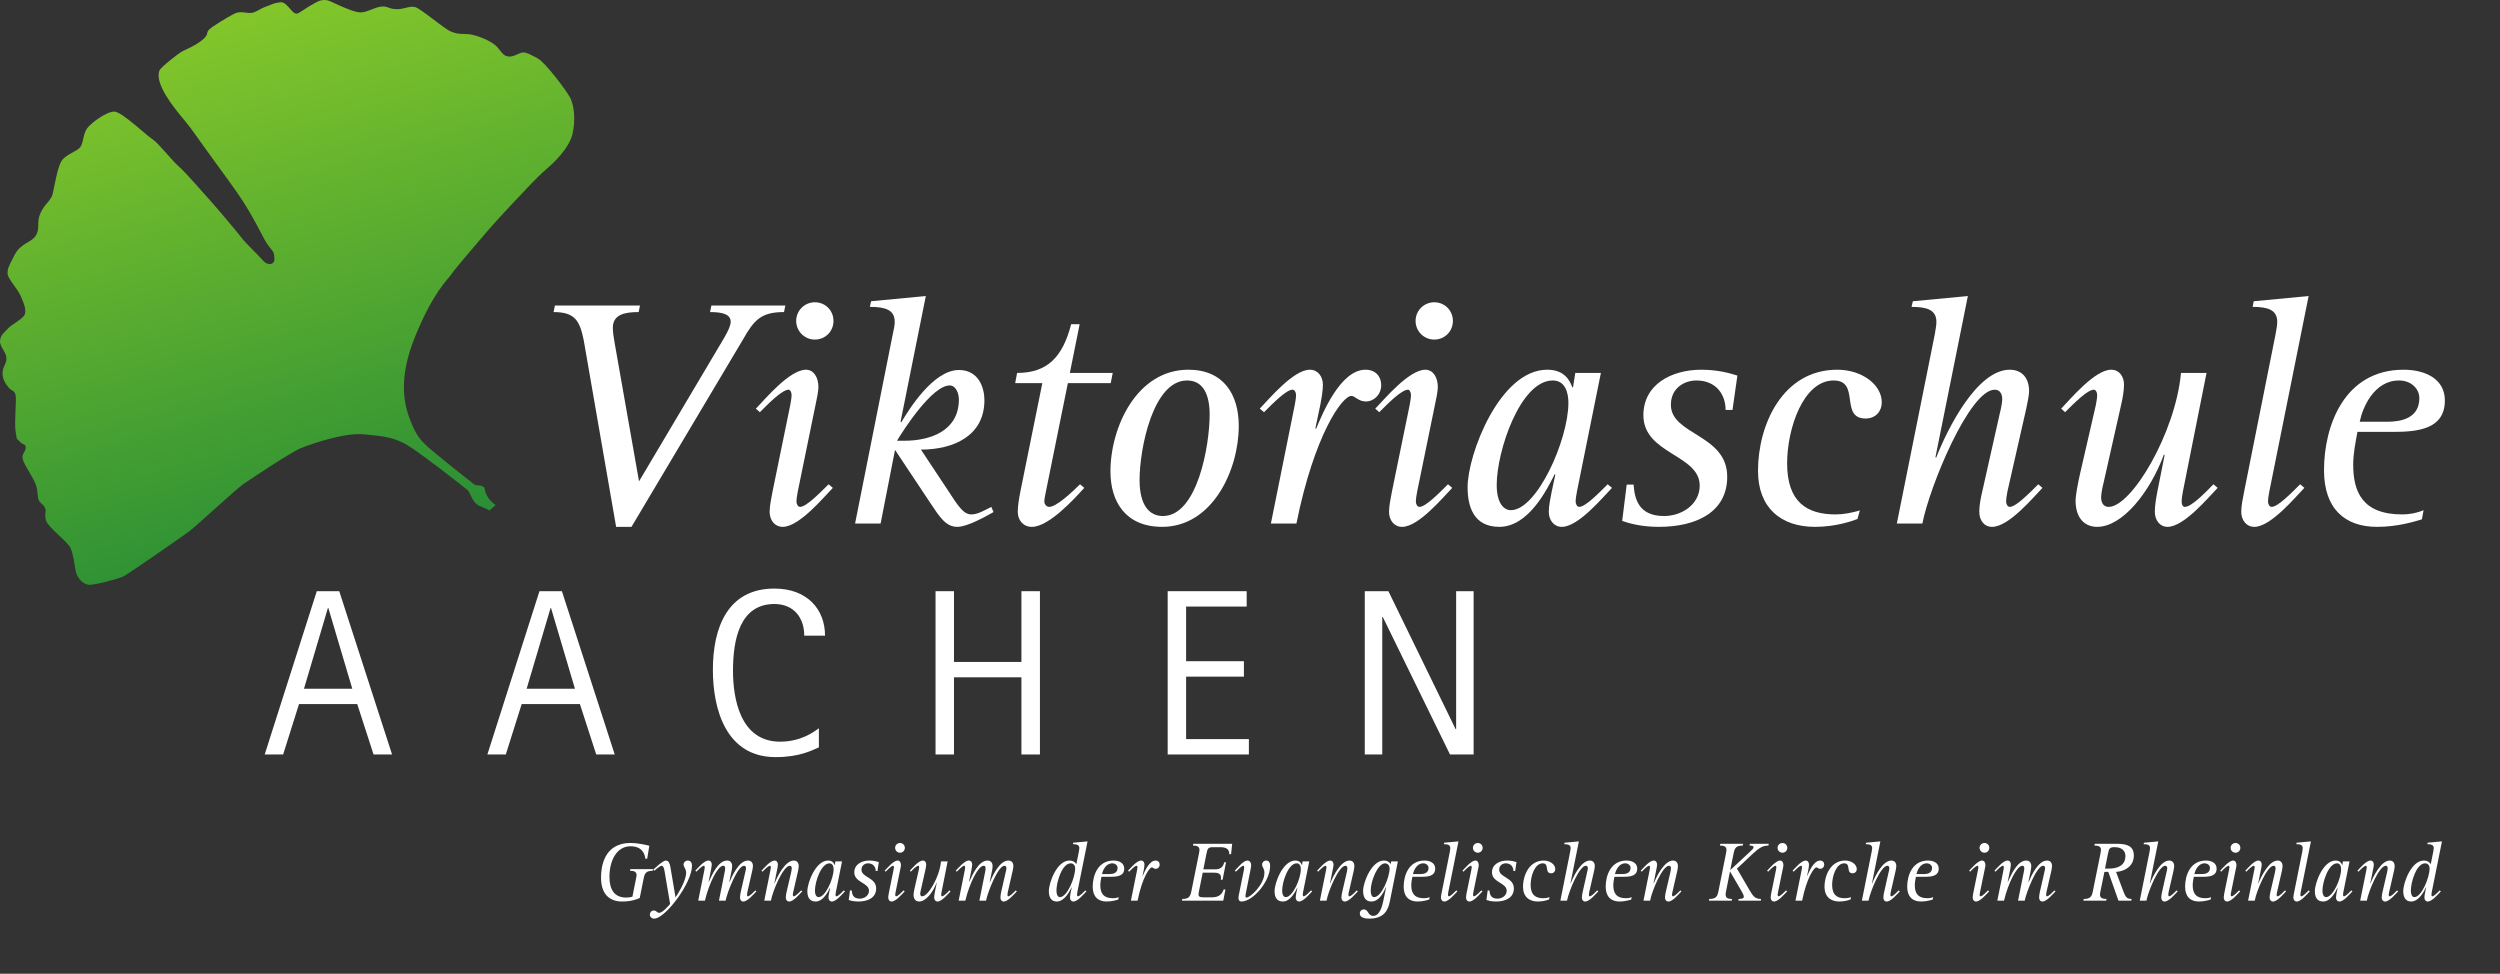
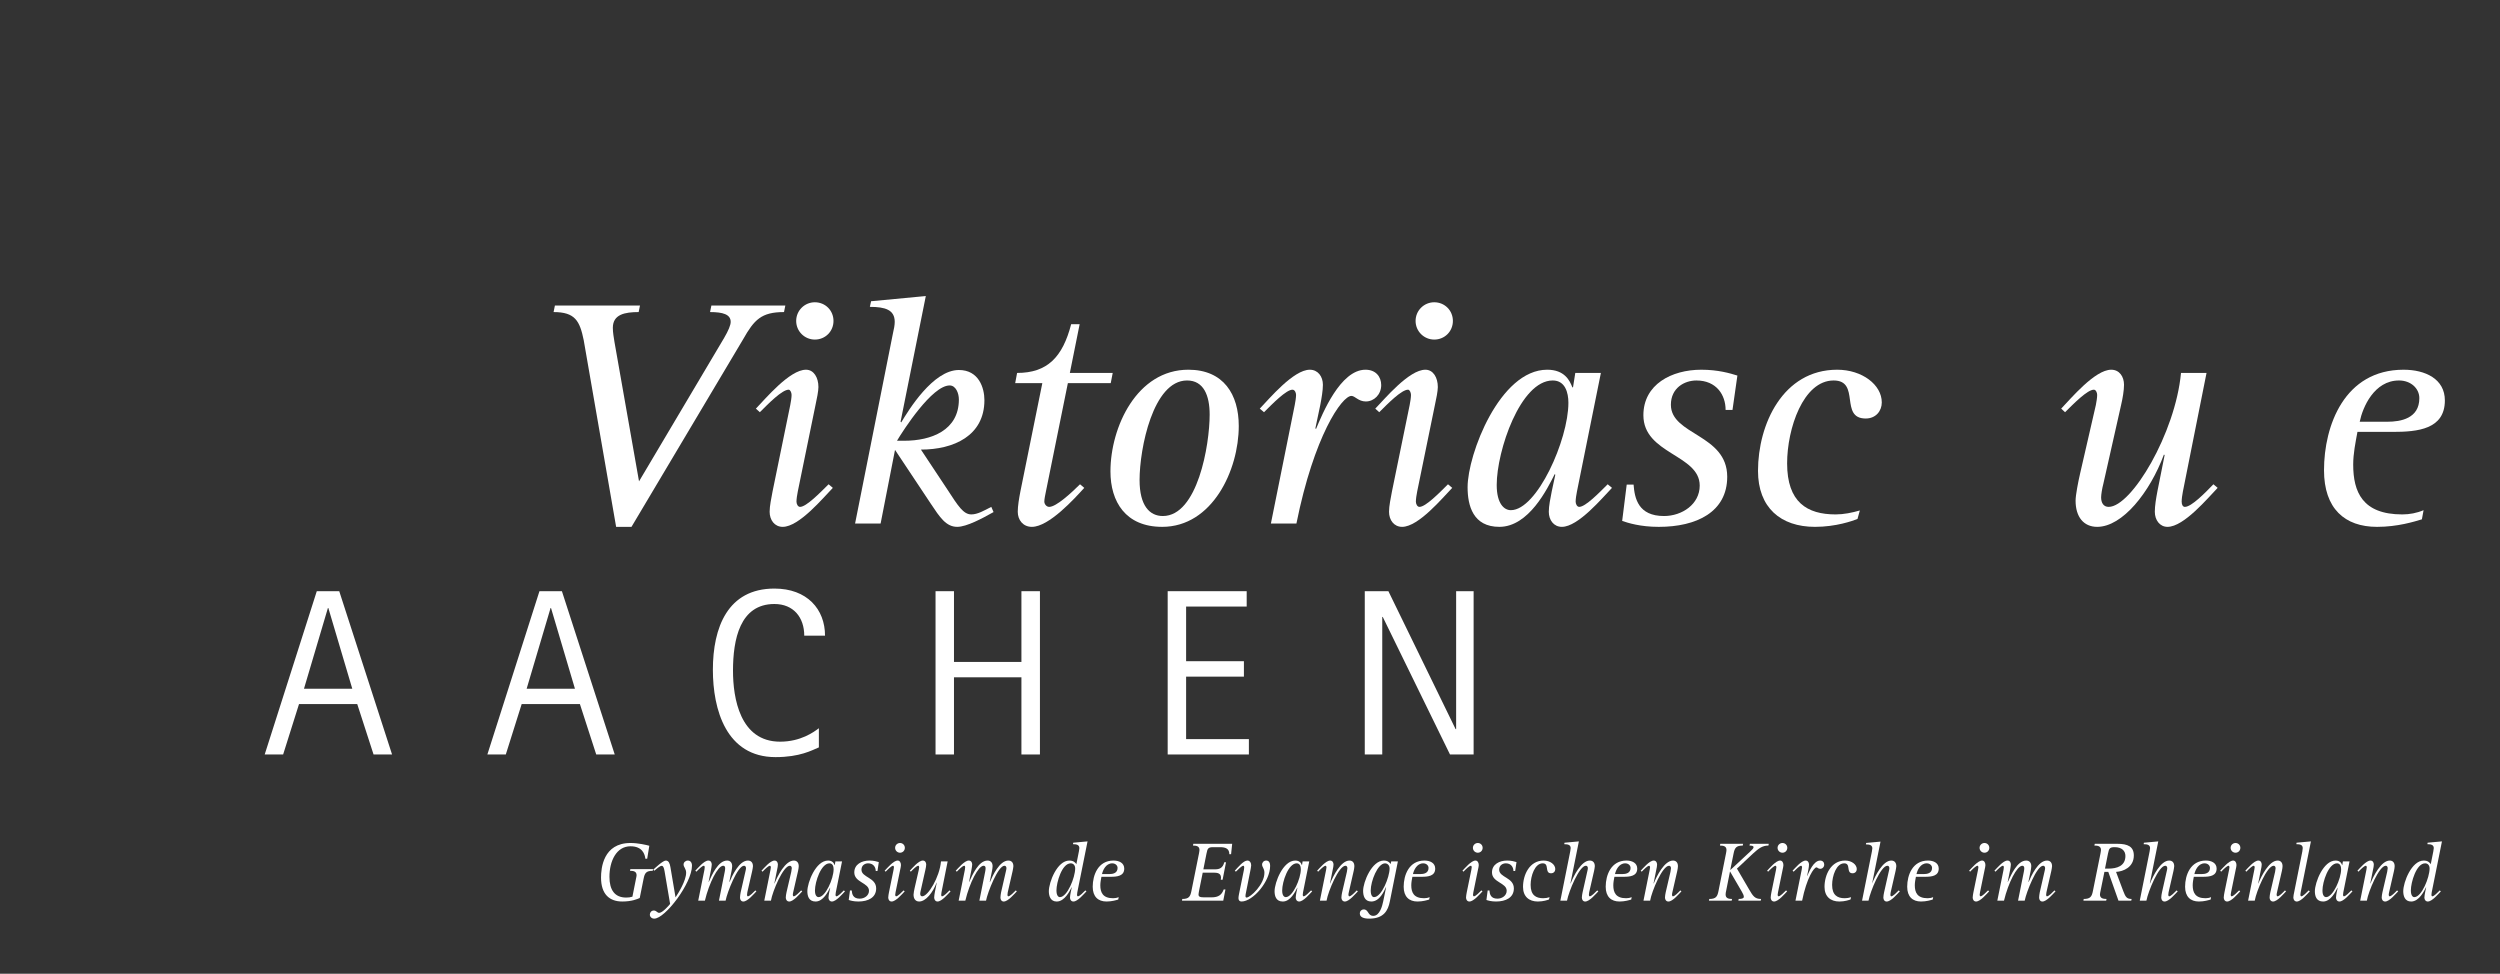
<svg xmlns="http://www.w3.org/2000/svg" xmlns:xlink="http://www.w3.org/1999/xlink" width="834.334" height="324.975" version="1.0">
  <rect width="100%" height="100%" fill="#333333" stroke="none" />
  <defs id="defs25431">
    <clipPath id="clip34">
      <path id="path4560" d="m0.02,-0.012l1559.062,0l0,1123.238l-1559.062,0l0,-1123.238z" />
    </clipPath>
    <clipPath id="clip36">
      <path id="path4566" d="m0.02,-0.012l1559.062,0l0,1123.238l-1559.062,0l0,-1123.238z" />
    </clipPath>
    <clipPath id="clip38">
      <path id="path4572" d="m0.02,-0.012l1559.062,0l0,1123.238l-1559.062,0l0,-1123.238z" />
    </clipPath>
    <clipPath id="clipPath28535">
-       <path id="path28537" d="m165.402,168.563l-2.046,1.831c-0.942,-0.723 -3.286,-1.362 -4.097,-1.982c-1.899,-1.455 -2.363,-4.199 -3.247,-4.897c-4.673,-3.691 -12.524,-9.829 -18.213,-13.77c-5.688,-3.931 -9.575,-4.131 -16.279,-4.795c-6.704,-0.669 -17.69,3.276 -21.001,4.565c-3.311,1.294 -16.689,10.254 -19.243,12.002c-2.563,1.758 -16.006,14.272 -18.198,15.864c-2.183,1.597 -20.059,14.077 -21.865,14.966c-1.802,0.889 -9.585,2.92 -11.562,2.827c-1.978,-0.098 -3.955,-2.461 -4.37,-4.487c-0.415,-2.026 -0.728,-5.42 -1.689,-7.686c-0.962,-2.256 -7.397,-6.855 -8.174,-9.15c-0.781,-2.305 0.171,-2.92 -0.337,-4.277c-0.508,-1.357 -2.012,-1.582 -2.354,-3.257c-0.337,-1.675 0.093,-3.271 -1.602,-6.392c-1.689,-3.11 -3.579,-5.786 -3.618,-7.28c-0.034,-1.489 1.274,-2.178 1.05,-3.462c-0.229,-1.279 -0.62,-0.425 -1.982,-1.836c-1.367,-1.416 -0.791,-0.298 -1.338,-3.149c-0.542,-2.847 0.322,-10.625 -0.02,-12.285c-0.332,-1.66 -1.279,-1.392 -2.217,-2.432c-0.942,-1.035 -2.378,-3.159 -2.139,-5.356c0.239,-2.207 1.455,-2.842 1.279,-4.8c-0.161,-1.963 -2.378,-3.774 -2.119,-5.713c0.254,-1.934 1.24,-2.368 2.51,-3.857c1.27,-1.489 5.239,-3.301 5.757,-4.897c0.522,-1.606 -0.322,-3.662 -1.411,-6.133c-1.079,-2.461 -4.365,-5.801 -4.36,-7.441c0.005,-1.641 0.22,-2.119 2.368,-6.235c2.148,-4.116 5.767,-4.048 7.163,-6.592c1.406,-2.549 0.039,-4.038 1.416,-7.236c1.382,-3.208 3.54,-4.106 4.136,-6.597c0.586,-2.505 1.445,-8.027 2.734,-10.557c1.279,-2.529 5.547,-3.486 6.562,-5.127c1.035,-1.641 0.815,-4.224 2.192,-6.123c1.382,-1.89 6.567,-5.645 9.077,-5.576c2.51,0.059 10.791,8.018 12.734,9.238c1.938,1.216 6.377,6.997 8.711,9.019c2.334,2.017 8.809,9.526 10.493,11.377c1.68,1.841 9.507,11.06 10.586,12.563c1.074,1.509 5.615,5.757 6.899,7.319c1.284,1.562 2.793,1.675 3.525,0.967c0.732,-0.708 0.41,-1.514 0.361,-2.661c-0.039,-1.143 -1.27,-2.08 -2.383,-3.774c-1.118,-1.694 -2.71,-5.171 -5.566,-10.117c-2.856,-4.946 -4.858,-7.666 -11.572,-16.865c-6.777,-9.282 -7.754,-11.011 -10.215,-13.94c-4.062,-4.824 -10.122,-12.446 -8.56,-16.777c0.41,-1.143 6.396,-5.791 7.72,-6.484c1.313,-0.693 4.238,-1.826 6.572,-3.73c2.339,-1.895 1.23,-2.31 2.227,-3.408c0.986,-1.094 6.377,-4.307 8.496,-5.391c2.119,-1.084 4.106,-0.029 5.781,-0.283c1.689,-0.244 2.676,-1.372 4.824,-2.1c2.153,-0.732 2.09,-1.094 4.707,-1.436c2.617,-0.352 4.082,4.932 6.187,3.569c6.006,-3.877 6.787,-4.194 8.296,-4.312c1.514,-0.117 2.52,0.586 5.034,1.699c2.515,1.108 5.532,2.441 7.456,2.427c1.914,-0.005 4.248,-1.558 6.523,-1.909c2.271,-0.347 2.275,0.61 4.985,0.82c2.71,0.2 4.585,-1.216 6.562,-0.684c1.982,0.527 9.497,7.163 12.012,8.184c2.515,1.016 3.823,0.674 5.776,0.85c1.963,0.176 5.879,1.484 8.311,3.184c2.432,1.699 2.642,3.76 4.692,4.224c2.056,0.459 3.892,-1.313 5.229,-1.299c1.338,0.005 2.192,0.586 4.8,1.919c2.598,1.338 9.58,10.728 10.869,13.081c1.289,2.344 1.958,7.319 0.83,12.192c-1.128,4.868 -6.592,9.961 -8.496,11.538c-1.904,1.582 -4.561,4.351 -5.645,5.459c-1.079,1.104 -10.962,11.523 -13.97,15.073c-3.008,3.555 -11.001,12.783 -12.314,14.736c-1.304,1.958 -6.016,5.884 -12.114,20.835c-6.099,14.956 -3.291,23.652 -1.528,28.13c1.768,4.482 3.086,6.055 5.015,7.969c1.929,1.909 12.339,10.186 16.309,13.257c0.742,0.571 1.899,-0.2 3.418,1.099c0,0 -0.103,3.003 3.657,5.767" />
-     </clipPath>
+       </clipPath>
    <linearGradient id="linearGradient28497">
      <stop stop-color="#117f38" offset="0" id="stop28499" />
      <stop stop-color="#99d428" offset="1" id="stop28501" />
    </linearGradient>
    <linearGradient xlink:href="#linearGradient28497" id="linearGradient28503" y2="0.203" x2="0" y1="1" x1="0.22" />
  </defs>
  <g>
    <title>Layer 1</title>
    <g id="g13300" clip-path="url(#clip34)" transform="matrix(1.25 0 0 1.25 -1018.48 -131.169)">
      <path fill-rule="nonzero" fill="#ffffff" id="path13302" d="m979.281,245.598l4.102,0l29.805,-50.078c2.969,-5.254 4.883,-7.266 10.918,-7.266l0.352,-1.738l-19.746,0l-0.351,1.738c3.398,0 5.508,0.605 5.508,2.617c0,0.879 -0.625,2.363 -1.758,4.297l-22.715,38.281l-6.562,-37.246c-0.176,-1.211 -0.43,-2.441 -0.43,-3.75c0,-3.594 3.223,-4.199 6.895,-4.199l0.352,-1.738l-22.715,0l-0.352,1.738c5.762,0 6.992,2.363 8.047,7.52l8.652,49.824z" />
      <path fill-rule="nonzero" fill="#ffffff" id="path13304" d="m1036.008,234.23c-2.285,2.266 -5.957,6.035 -7.617,6.035c-0.605,0 -0.957,-0.801 -0.957,-1.406c0,-0.703 0.176,-1.836 0.352,-2.715l4.727,-23.066c0.352,-1.582 0.781,-3.75 0.781,-4.805c0,-2.539 -1.23,-4.629 -3.32,-4.629c-4.375,0 -10.84,7.773 -13.379,10.391l1.055,0.957c2.266,-2.266 5.938,-6.016 7.695,-6.016c0.43,0 0.781,0.781 0.781,1.387c0,0.703 -0.176,1.836 -0.352,2.715l-4.727,23.066c-0.332,1.836 -0.781,3.848 -0.781,5.43c0,2.188 1.309,4.023 3.496,4.023c4.375,0 10.84,-7.793 13.379,-10.41l-1.133,-0.957zm-3.672,-38.633c2.793,0 4.98,-2.188 4.98,-4.98c0,-2.793 -2.188,-4.98 -4.98,-4.98c-2.715,0 -4.98,2.188 -4.98,4.98c0,2.793 2.266,4.98 4.98,4.98z" />
      <path fill-rule="nonzero" fill="#ffffff" id="path13306" d="m1043.078,244.719l6.816,0l3.848,-19.668l9.531,14.336c2.441,3.672 4.102,6.211 7.07,6.211c2.539,0 6.738,-2.285 9.707,-3.945l-0.605,-1.387c-2.012,1.035 -3.672,2.012 -5.332,2.012c-2.109,0 -3.496,-2.188 -6.387,-6.641l-7.07,-10.664c8.73,0 16.953,-3.672 16.953,-13.203c0,-3.242 -1.484,-8.047 -6.816,-8.047c-6.914,0 -13.457,10.762 -15.391,13.984l-0.176,-0.176l6.738,-33.555l-14.609,1.387l-0.332,1.504c4.102,0 6.641,0.781 6.641,4.004c0,0.801 -0.176,1.836 -0.527,3.32l-10.059,50.527zm11.191,-22.109c1.66,-2.793 9.355,-14.766 14.062,-14.766c1.66,0 2.461,2.09 2.461,3.75c0,8.223 -7.344,11.016 -14.609,11.016l-1.914,0z" />
      <path fill-rule="nonzero" fill="#ffffff" id="path13308" d="m1103.137,234.23c-2.461,2.441 -6.387,6.035 -8.223,6.035c-0.781,0 -1.309,-0.801 -1.309,-1.406c0,-0.703 0.254,-1.836 0.43,-2.715l5.859,-28.926l11.445,0l0.527,-2.715l-11.445,0l2.617,-13.008l-2.266,0c-2.285,8.828 -6.387,13.008 -14.434,13.008l-0.508,2.715l7.246,0l-5.859,28.926c-0.352,1.836 -0.703,3.848 -0.703,5.43c0,2.188 1.406,4.023 3.77,4.023c4.551,0 11.367,-7.52 13.984,-10.41l-1.133,-0.957z" />
      <path fill-rule="nonzero" fill="#ffffff" id="path13310" d="m1125.07,245.598c13.379,0 20.449,-15.117 20.449,-26.934c0,-8.379 -4.023,-15.02 -13.457,-15.02c-13.73,0 -20.801,15.293 -20.801,27.168c0,8.047 4.023,14.785 13.809,14.785zm-6.035,-12.5c0,-8.398 3.594,-26.582 12.676,-26.582c4.453,0 6.035,4.023 6.035,9.102c0,8.203 -3.242,27.09 -12.5,27.09c-3.496,0 -6.211,-2.715 -6.211,-9.609z" />
      <path fill-rule="nonzero" fill="#ffffff" id="path13312" d="m1154.094,244.719l6.816,0c4.707,-23.418 12.148,-34.082 14.688,-34.082c0.957,0 1.836,1.484 3.848,1.484c2.168,0 4.102,-1.836 4.102,-4.375c0,-2.188 -1.406,-4.102 -4.199,-4.102c-6.738,0 -11.543,11.875 -13.203,15.82l-0.176,-0.176l1.309,-6.211c0.352,-1.836 0.703,-3.926 0.703,-5.41c0,-2.188 -1.309,-4.023 -3.496,-4.023c-4.355,0 -10.84,7.773 -13.359,10.391l1.133,0.957c2.266,-2.266 5.938,-6.016 7.598,-6.016c0.605,0 0.957,0.781 0.957,1.387c0,0.703 -0.176,1.836 -0.352,2.715l-6.367,31.641z" />
      <path fill-rule="nonzero" fill="#ffffff" id="path13314" d="m1201.379,234.23c-2.285,2.266 -5.957,6.035 -7.617,6.035c-0.605,0 -0.957,-0.801 -0.957,-1.406c0,-0.703 0.176,-1.836 0.352,-2.715l4.727,-23.066c0.352,-1.582 0.781,-3.75 0.781,-4.805c0,-2.539 -1.23,-4.629 -3.32,-4.629c-4.375,0 -10.84,7.773 -13.379,10.391l1.055,0.957c2.266,-2.266 5.938,-6.016 7.695,-6.016c0.43,0 0.781,0.781 0.781,1.387c0,0.703 -0.176,1.836 -0.352,2.715l-4.727,23.066c-0.332,1.836 -0.781,3.848 -0.781,5.43c0,2.188 1.309,4.023 3.496,4.023c4.375,0 10.84,-7.793 13.379,-10.41l-1.133,-0.957zm-3.672,-38.633c2.793,0 4.98,-2.188 4.98,-4.98c0,-2.793 -2.188,-4.98 -4.98,-4.98c-2.715,0 -4.98,2.188 -4.98,4.98c0,2.793 2.266,4.98 4.98,4.98z" />
      <path fill-rule="nonzero" fill="#ffffff" id="path13316" d="m1214.387,234.406c0,-9.082 6.309,-27.891 14.961,-27.891c3.32,0 4.18,3.242 4.18,5.957c0,9.863 -8.379,28.672 -15.371,28.672c-1.758,0 -3.77,-1.68 -3.77,-6.738zm14.688,1.738c-0.352,1.836 -0.781,3.848 -0.781,5.43c0,2.188 1.309,4.023 3.496,4.023c4.375,0 10.84,-7.793 13.379,-10.41l-1.152,-0.957c-2.266,2.266 -5.938,6.035 -7.598,6.035c-0.605,0 -0.957,-0.801 -0.957,-1.406c0,-0.703 0.176,-1.836 0.352,-2.715l6.387,-31.641l-6.836,0l-0.605,3.848l-0.176,0c-0.703,-1.836 -2.09,-4.707 -6.719,-4.707c-12.676,0 -21.25,22.637 -21.25,31.367c0,4.98 1.484,10.586 8.477,10.586c7.871,0 12.852,-10.234 14.785,-14.082l0.156,0.176l-0.957,4.453z" />
      <path fill-rule="nonzero" fill="#ffffff" id="path13318" d="m1277.336,214.387l1.309,-9.18c-1.934,-0.605 -5.156,-1.562 -9.629,-1.562c-7.949,0 -15.469,3.926 -15.469,12.148c0,10.391 15.039,10.488 15.039,18.789c0,4.98 -4.727,8.125 -9.531,8.125c-6.895,0 -7.852,-4.727 -8.125,-8.398l-1.836,0l-1.211,9.707c1.562,0.527 4.805,1.582 9.785,1.582c10.039,0 18.262,-3.945 18.262,-13.379c0,-11.367 -15.039,-11.094 -15.039,-19.219c0,-4.473 3.594,-6.484 6.816,-6.484c5.332,0 7.793,3.848 7.793,7.871l1.836,0z" />
      <path fill-rule="nonzero" fill="#ffffff" id="path13320" d="m1311.336,241.223c-2.109,0.605 -4.297,1.055 -6.465,1.055c-7.617,0 -12.949,-3.242 -12.949,-13.633c0,-9.277 4.297,-22.129 12.422,-22.129c7.246,0 1.484,10.156 8.555,10.156c2.715,0 4.297,-2.012 4.297,-4.297c0,-4.707 -5.254,-8.73 -11.895,-8.73c-14.512,0 -21.152,14.59 -21.152,27.012c0,9.785 6.035,14.941 15.215,14.941c5.586,0 10.039,-1.582 11.348,-2.109l0.625,-2.266z" />
-       <path fill-rule="nonzero" fill="#ffffff" id="path13322" d="m1321.215,244.719l6.816,0c1.914,-9.883 12.578,-35.742 19.316,-35.742c1.387,0 2.012,1.133 2.012,2.52c0,0.703 -0.273,2.363 -0.625,3.672l-4.707,20.977c-0.449,1.836 -0.801,3.848 -0.801,5.43c0,2.188 1.23,4.023 3.418,4.023c4.453,0 10.918,-7.793 13.457,-10.41l-1.133,-0.957c-2.266,2.266 -5.938,6.035 -7.598,6.035c-0.625,0 -0.977,-0.801 -0.977,-1.406c0,-0.703 0.176,-1.836 0.352,-2.715l4.98,-21.934c0.352,-1.562 0.801,-3.848 0.801,-4.805c0,-3.574 -1.934,-5.762 -5.156,-5.762c-8.75,0 -16.621,15.723 -19.668,23.516l-0.176,-0.176l8.652,-43.008l-14.688,1.387l-0.352,1.504c4.102,0 6.641,0.781 6.641,4.004c0,0.801 -0.176,1.836 -0.43,3.32l-10.137,50.527z" />
      <path fill-rule="nonzero" fill="#ffffff" id="path13324" d="m1390.777,236.145c-0.352,1.836 -0.684,3.848 -0.684,5.43c0,2.188 1.309,4.023 3.398,4.023c4.375,0 10.84,-7.793 13.379,-10.41l-1.133,-0.957c-2.188,2.266 -5.859,6.035 -7.617,6.035c-0.527,0 -0.859,-0.527 -0.859,-1.406c0,-0.703 0.156,-1.836 0.332,-2.715l6.309,-31.641l-6.816,0c-1.504,16.094 -13.203,35.762 -19.316,35.762c-1.406,0 -2.012,-1.133 -2.012,-2.539c0,-0.703 0.254,-2.363 0.605,-3.672l4.727,-20.977c0.43,-1.836 0.781,-3.926 0.781,-5.41c0,-2.188 -1.23,-4.023 -3.418,-4.023c-4.355,0 -10.84,7.773 -13.359,10.391l1.035,0.957c2.285,-2.266 5.957,-6.016 7.695,-6.016c0.527,0 0.879,0.781 0.879,1.387c0,0.703 -0.176,1.836 -0.352,2.715l-4.199,18.262c-0.527,2.285 -1.211,5.781 -1.211,7.266c0,4.355 2.168,6.992 5.762,6.992c6.738,0 14.062,-9.18 17.832,-19.316l0.176,0.176l-1.934,9.688z" />
-       <path fill-rule="nonzero" fill="#ffffff" id="path13326" d="m1428.891,234.23c-2.266,2.266 -5.938,6.035 -7.598,6.035c-0.625,0 -0.977,-0.801 -0.977,-1.406c0,-0.703 0.176,-1.836 0.352,-2.715l10.488,-52.168l-14.668,1.387l-0.273,1.504c4.023,0 6.562,0.781 6.562,4.004c0,0.801 -0.176,1.836 -0.449,3.32l-8.379,41.953c-0.352,1.836 -0.781,3.848 -0.781,5.43c0,2.188 1.309,4.023 3.496,4.023c4.355,0 10.82,-7.793 13.359,-10.41l-1.133,-0.957z" />
      <path fill-rule="nonzero" fill="#ffffff" id="path13328" d="m1461.848,241.145c-1.836,0.781 -3.77,1.133 -5.684,1.133c-10.664,0 -13.105,-6.035 -13.105,-13.301c0,-2.969 0.605,-5.84 1.133,-8.73l9.434,0c6.641,0 13.906,-0.703 13.906,-8.398c0,-5.762 -5.254,-8.203 -11.016,-8.203c-15.82,0 -21.25,14.941 -21.25,26.836c0,10.215 5.508,15.117 14.16,15.117c5.508,0 9.961,-1.406 11.973,-2.012l0.449,-2.441zm-17.051,-23.613c0.781,-3.848 3.848,-11.016 10.488,-11.016c3.145,0 5.43,2.109 5.43,4.727c0,5.43 -5,6.289 -8.496,6.289l-7.422,0z" />
    </g>
    <g id="g13332" clip-path="url(#clip36)" transform="matrix(1.25 0 0 1.25 -1018.48 -131.169)">
      <path fill-rule="nonzero" fill="#ffffff" id="path13334" d="m885.457,306.371l4.922,0l4.238,-13.457l15.547,0l4.355,13.457l4.941,0l-14.102,-43.594l-5.996,0l-13.906,43.594zm16.875,-39.102l0.117,0l6.387,21.543l-12.891,0l6.387,-21.543z" />
      <path fill-rule="nonzero" fill="#ffffff" id="path13336" d="m944.906,306.371l4.922,0l4.238,-13.457l15.547,0l4.355,13.457l4.941,0l-14.102,-43.594l-5.996,0l-13.906,43.594zm16.875,-39.102l0.117,0l6.387,21.543l-12.891,0l6.387,-21.543z" />
      <path fill-rule="nonzero" fill="#ffffff" id="path13338" d="m1033.414,299.359c-1.328,1.016 -4.863,3.594 -10.352,3.594c-10.742,0 -12.578,-11.68 -12.578,-18.945c0,-8.34 1.836,-17.812 11.055,-17.812c5.117,0 7.969,3.594 7.969,8.457l5.547,0c0,-7.07 -4.785,-12.578 -13.516,-12.578c-12.5,0 -16.426,10.43 -16.426,21.68c0,10.605 3.535,23.32 16.738,23.32c6.504,0 9.726,-1.836 11.562,-2.598l0,-5.117z" />
      <path fill-rule="nonzero" fill="#ffffff" id="path13340" d="m1064.562,306.371l4.922,0l0,-20.605l18.008,0l0,20.605l4.941,0l0,-43.594l-4.941,0l0,18.887l-18.008,0l0,-18.887l-4.922,0l0,43.594z" />
      <path fill-rule="nonzero" fill="#ffffff" id="path13342" d="m1126.539,306.371l21.68,0l0,-4.102l-16.758,0l0,-16.68l15.43,0l0,-4.121l-15.43,0l0,-14.59l16.172,0l0,-4.102l-21.094,0l0,43.594z" />
      <path fill-rule="nonzero" fill="#ffffff" id="path13344" d="m1179.16,306.371l4.668,0l0,-36.719l0.137,0l17.949,36.719l6.309,0l0,-43.594l-4.668,0l0,36.836l-0.137,0l-17.949,-36.836l-6.309,0l0,43.594z" />
    </g>
    <g id="g13348" clip-path="url(#clip38)" transform="matrix(1.25 0 0 1.25 -1018.48 -131.169)">
      <path fill-rule="nonzero" fill="#ffffff" id="path13350" d="m986.621,339.535c0.293,-1.523 0.703,-2.109 2.441,-2.109l0.078,-0.449l-6.055,0l-0.098,0.449c0.898,0 1.758,0.137 1.758,1.191c0,0.215 -0.098,0.645 -0.156,0.918l-0.957,4.805c-0.547,0.176 -1.094,0.234 -1.66,0.234c-3.105,0 -4.473,-2.07 -4.473,-5.547c0,-4.199 1.855,-8.145 5.625,-8.145c3.164,0 3.828,2.109 3.965,3.32l0.488,0l0.566,-3.457c-0.762,-0.215 -2.988,-0.742 -5.02,-0.742c-7.324,0 -7.871,6.777 -7.871,9.238c0,4.473 2.285,6.387 5.664,6.387c2.578,0 4.062,-0.664 4.668,-0.938l1.035,-5.156z" />
      <path fill-rule="nonzero" fill="#ffffff" id="path13352" d="m993.773,336.43c-0.156,-0.918 -0.43,-1.738 -1.23,-1.738c-0.762,0 -2.832,1.953 -3.34,2.422l0.273,0.293c0.508,-0.41 1.465,-1.309 1.973,-1.309c0.371,0 0.586,0.41 0.762,1.426l1.484,8.75c-0.488,0.605 -2.07,2.383 -2.93,2.383c-0.508,0 -0.723,-0.625 -1.426,-0.625c-0.625,0 -1.055,0.508 -1.055,1.094c0,0.566 0.469,1.074 1.172,1.074c2.91,0 10.078,-9.453 10.078,-14.141c0,-0.84 -0.41,-1.367 -1.113,-1.367c-0.605,0 -1.133,0.469 -1.133,1.055c0,0.703 0.684,1.133 0.684,2.188c0,2.129 -2.07,5.449 -2.832,6.582l-1.367,-8.086z" />
      <path fill-rule="nonzero" fill="#ffffff" id="path13354" d="m1001.207,345.395l1.777,0c1.133,-4.746 3.457,-9.316 4.883,-9.316c0.391,0 0.527,0.293 0.527,0.664c0,0.234 -0.039,0.605 -0.117,0.957l-1.543,7.695l1.777,0c0.43,-2.246 3.203,-9.316 4.922,-9.316c0.352,0 0.527,0.293 0.527,0.664c0,0.176 -0.078,0.605 -0.176,0.957l-1.25,5.469c-0.078,0.469 -0.176,0.996 -0.176,1.406c0,0.566 0.312,1.055 0.879,1.055c1.152,0 2.832,-2.031 3.496,-2.715l-0.274,-0.254c-0.586,0.586 -1.543,1.582 -2.012,1.582c-0.137,0 -0.215,-0.215 -0.215,-0.371c0,-0.176 0.039,-0.488 0.078,-0.703l1.309,-5.723c0.078,-0.41 0.195,-0.996 0.195,-1.25c0,-0.938 -0.488,-1.504 -1.348,-1.504c-2.363,0 -4.219,4.082 -4.902,5.723l-0.059,-0.059l0.605,-2.91c0.059,-0.41 0.156,-0.859 0.156,-1.25c0,-0.938 -0.508,-1.504 -1.348,-1.504c-2.422,0 -4.102,3.926 -4.902,5.723l-0.039,-0.059l0.644,-3.203c0.078,-0.488 0.195,-1.035 0.195,-1.406c0,-0.586 -0.312,-1.055 -0.918,-1.055c-1.133,0 -2.812,2.031 -3.477,2.715l0.293,0.254c0.586,-0.605 1.543,-1.582 1.992,-1.582c0.137,0 0.234,0.156 0.234,0.371c0,0.176 -0.039,0.469 -0.078,0.703l-1.66,8.242z" />
      <path fill-rule="nonzero" fill="#ffffff" id="path13356" d="m1018.836,345.395l1.777,0c0.449,-2.578 3.281,-9.316 5.059,-9.316c0.312,0 0.508,0.293 0.508,0.664c0,0.176 -0.078,0.605 -0.137,0.957l-1.27,5.469c-0.098,0.469 -0.195,0.996 -0.195,1.406c0,0.566 0.332,1.055 0.918,1.055c1.133,0 2.812,-2.031 3.477,-2.715l-0.293,-0.254c-0.566,0.586 -1.523,1.582 -1.992,1.582c-0.137,0 -0.234,-0.215 -0.234,-0.371c0,-0.176 0.039,-0.488 0.098,-0.703l1.309,-5.723c0.098,-0.41 0.176,-0.996 0.176,-1.25c0,-0.938 -0.488,-1.504 -1.309,-1.504c-2.285,0 -4.355,4.102 -5.156,6.133l-0.039,-0.059l0.723,-3.613c0.117,-0.488 0.215,-1.035 0.215,-1.406c0,-0.586 -0.332,-1.055 -0.898,-1.055c-1.133,0 -2.832,2.031 -3.477,2.715l0.273,0.254c0.586,-0.605 1.543,-1.582 1.992,-1.582c0.117,0 0.234,0.215 0.234,0.371c0,0.176 -0.039,0.469 -0.098,0.703l-1.66,8.242z" />
      <path fill-rule="nonzero" fill="#ffffff" id="path13358" d="m1032.367,342.699c0,-2.363 1.641,-7.266 3.887,-7.266c0.859,0 1.094,0.859 1.094,1.562c0,2.578 -2.188,7.461 -4.004,7.461c-0.469,0 -0.977,-0.43 -0.977,-1.758zm3.809,0.469c-0.078,0.469 -0.195,0.996 -0.195,1.406c0,0.566 0.332,1.055 0.918,1.055c1.133,0 2.812,-2.031 3.477,-2.715l-0.293,-0.254c-0.586,0.586 -1.543,1.582 -1.992,1.582c-0.156,0 -0.234,-0.215 -0.234,-0.371c0,-0.176 0.039,-0.488 0.078,-0.703l1.66,-8.242l-1.777,0l-0.156,0.996l-0.039,0c-0.176,-0.488 -0.547,-1.23 -1.758,-1.23c-3.301,0 -5.527,5.898 -5.527,8.184c0,1.289 0.391,2.754 2.207,2.754c2.051,0 3.34,-2.676 3.848,-3.672l0.039,0.039l-0.254,1.172z" />
      <path fill-rule="nonzero" fill="#ffffff" id="path13360" d="m1049.059,337.484l0.352,-2.383c-0.508,-0.156 -1.348,-0.41 -2.5,-0.41c-2.07,0 -4.043,1.016 -4.043,3.164c0,2.715 3.926,2.734 3.926,4.902c0,1.289 -1.23,2.109 -2.48,2.109c-1.797,0 -2.051,-1.23 -2.129,-2.188l-0.469,0l-0.332,2.539c0.41,0.137 1.27,0.41 2.559,0.41c2.617,0 4.766,-1.035 4.766,-3.496c0,-2.949 -3.926,-2.891 -3.926,-5c0,-1.172 0.938,-1.699 1.777,-1.699c1.387,0 2.031,1.016 2.031,2.051l0.469,0z" />
      <path fill-rule="nonzero" fill="#ffffff" id="path13362" d="m1056.035,342.66c-0.605,0.586 -1.562,1.582 -1.992,1.582c-0.156,0 -0.254,-0.215 -0.254,-0.371c0,-0.176 0.059,-0.488 0.098,-0.703l1.23,-6.016c0.098,-0.41 0.215,-0.977 0.215,-1.25c0,-0.664 -0.332,-1.211 -0.879,-1.211c-1.133,0 -2.812,2.031 -3.477,2.715l0.273,0.254c0.586,-0.605 1.543,-1.582 1.992,-1.582c0.117,0 0.215,0.215 0.215,0.371c0,0.176 -0.039,0.469 -0.098,0.703l-1.23,6.016c-0.078,0.469 -0.195,0.996 -0.195,1.406c0,0.566 0.332,1.055 0.898,1.055c1.152,0 2.832,-2.031 3.496,-2.715l-0.293,-0.254zm-0.957,-10.059c0.723,0 1.289,-0.566 1.289,-1.309c0,-0.723 -0.566,-1.289 -1.289,-1.289c-0.703,0 -1.309,0.566 -1.309,1.289c0,0.742 0.605,1.309 1.309,1.309z" />
      <path fill-rule="nonzero" fill="#ffffff" id="path13364" d="m1064.375,343.168c-0.078,0.469 -0.176,0.996 -0.176,1.406c0,0.566 0.352,1.055 0.898,1.055c1.133,0 2.812,-2.031 3.477,-2.715l-0.293,-0.254c-0.566,0.586 -1.523,1.582 -1.992,1.582c-0.137,0 -0.215,-0.137 -0.215,-0.371c0,-0.176 0.039,-0.488 0.078,-0.703l1.641,-8.242l-1.777,0c-0.371,4.18 -3.438,9.316 -5.02,9.316c-0.371,0 -0.527,-0.312 -0.527,-0.664c0,-0.195 0.059,-0.625 0.156,-0.957l1.23,-5.469c0.117,-0.488 0.215,-1.035 0.215,-1.406c0,-0.586 -0.332,-1.055 -0.898,-1.055c-1.133,0 -2.832,2.031 -3.477,2.715l0.273,0.254c0.586,-0.605 1.543,-1.582 1.992,-1.582c0.137,0 0.234,0.215 0.234,0.371c0,0.176 -0.039,0.469 -0.098,0.703l-1.094,4.766c-0.137,0.586 -0.312,1.504 -0.312,1.875c0,1.152 0.566,1.836 1.504,1.836c1.758,0 3.672,-2.402 4.648,-5.039l0.039,0.039l-0.508,2.539z" />
      <path fill-rule="nonzero" fill="#ffffff" id="path13366" d="m1070.738,345.395l1.777,0c1.133,-4.746 3.457,-9.316 4.883,-9.316c0.391,0 0.527,0.293 0.527,0.664c0,0.234 -0.039,0.605 -0.117,0.957l-1.543,7.695l1.777,0c0.43,-2.246 3.203,-9.316 4.922,-9.316c0.352,0 0.527,0.293 0.527,0.664c0,0.176 -0.078,0.605 -0.176,0.957l-1.25,5.469c-0.078,0.469 -0.176,0.996 -0.176,1.406c0,0.566 0.312,1.055 0.879,1.055c1.152,0 2.832,-2.031 3.496,-2.715l-0.273,-0.254c-0.586,0.586 -1.543,1.582 -2.012,1.582c-0.137,0 -0.215,-0.215 -0.215,-0.371c0,-0.176 0.039,-0.488 0.078,-0.703l1.309,-5.723c0.078,-0.41 0.195,-0.996 0.195,-1.25c0,-0.938 -0.488,-1.504 -1.348,-1.504c-2.363,0 -4.219,4.082 -4.902,5.723l-0.059,-0.059l0.605,-2.91c0.059,-0.41 0.156,-0.859 0.156,-1.25c0,-0.938 -0.508,-1.504 -1.348,-1.504c-2.422,0 -4.102,3.926 -4.902,5.723l-0.039,-0.059l0.645,-3.203c0.078,-0.488 0.195,-1.035 0.195,-1.406c0,-0.586 -0.312,-1.055 -0.918,-1.055c-1.133,0 -2.812,2.031 -3.477,2.715l0.293,0.254c0.586,-0.605 1.543,-1.582 1.992,-1.582c0.137,0 0.234,0.156 0.234,0.371c0,0.176 -0.039,0.469 -0.078,0.703l-1.66,8.242z" />
      <path fill-rule="nonzero" fill="#ffffff" id="path13370" d="m1100.652,343.168c-0.078,0.469 -0.195,0.996 -0.195,1.406c0,0.566 0.332,1.055 0.918,1.055c1.133,0 2.812,-2.031 3.477,-2.715l-0.293,-0.254c-0.586,0.586 -1.543,1.582 -1.992,1.582c-0.156,0 -0.234,-0.215 -0.234,-0.371c0,-0.176 0.039,-0.488 0.078,-0.703l2.734,-13.594l-3.828,0.352l-0.059,0.391c1.035,0 1.699,0.215 1.699,1.055c0,0.195 -0.039,0.469 -0.117,0.859l-0.684,3.438c-0.234,-0.371 -0.684,-0.977 -1.875,-0.977c-3.242,0 -5.469,5.781 -5.469,8.184c0,1.25 0.41,2.754 2.109,2.754c2.148,0 3.555,-2.93 3.965,-3.809l0.039,0.039l-0.273,1.309zm-3.809,-0.527c0,-2.09 1.445,-7.207 3.809,-7.207c0.684,0 1.191,0.508 1.191,1.367c0,2.383 -2.109,7.656 -4.082,7.656c-0.371,0 -0.918,-0.352 -0.918,-1.816z" />
      <path fill-rule="nonzero" fill="#ffffff" id="path13372" d="m1113.457,344.457c-0.488,0.215 -0.977,0.293 -1.484,0.293c-2.773,0 -3.418,-1.562 -3.418,-3.457c0,-0.781 0.156,-1.523 0.293,-2.266l2.461,0c1.738,0 3.633,-0.195 3.633,-2.188c0,-1.504 -1.367,-2.148 -2.871,-2.148c-4.121,0 -5.547,3.887 -5.547,6.992c0,2.656 1.445,3.945 3.691,3.945c1.445,0 2.598,-0.371 3.125,-0.527l0.117,-0.645zm-4.453,-6.152c0.215,-0.996 1.016,-2.871 2.734,-2.871c0.82,0 1.426,0.547 1.426,1.23c0,1.426 -1.309,1.641 -2.227,1.641l-1.934,0z" />
-       <path fill-rule="nonzero" fill="#ffffff" id="path13374" d="m1116.727,345.395l1.777,0c1.23,-6.094 3.164,-8.887 3.828,-8.887c0.254,0 0.469,0.391 0.996,0.391c0.566,0 1.074,-0.469 1.074,-1.133c0,-0.566 -0.371,-1.074 -1.094,-1.074c-1.758,0 -3.008,3.105 -3.438,4.121l-0.039,-0.039l0.332,-1.621c0.098,-0.488 0.176,-1.035 0.176,-1.406c0,-0.586 -0.332,-1.055 -0.898,-1.055c-1.152,0 -2.832,2.031 -3.496,2.715l0.293,0.254c0.605,-0.605 1.562,-1.582 1.992,-1.582c0.156,0 0.254,0.215 0.254,0.371c0,0.176 -0.059,0.469 -0.098,0.703l-1.66,8.242z" />
      <path fill-rule="nonzero" fill="#ffffff" id="path13378" d="m1130.363,345.395l11.016,0l0.586,-2.988l-0.469,0c-0.508,1.426 -1.387,2.109 -3.262,2.109l-1.973,0c-1.191,0 -1.484,-0.234 -1.484,-0.762c0,-0.254 0.098,-0.684 0.137,-0.957l0.977,-4.863l3.164,0c1.387,0 1.719,0.605 1.719,1.387c0,0.195 -0.039,0.371 -0.059,0.488l0.488,0l0.918,-4.668l-0.469,0c-0.371,1.582 -1.367,1.895 -2.422,1.895l-3.164,0l0.84,-4.219c0.273,-1.426 0.488,-1.699 1.855,-1.699l1.758,0c1.562,0 2.48,0.449 2.48,1.875l0.469,0l0.293,-2.773l-10.371,0l-0.098,0.469c0.898,0 1.738,0.156 1.738,1.172c0,0.234 -0.098,0.684 -0.137,0.957l-2.012,9.98c-0.293,1.523 -0.703,2.148 -2.441,2.148l-0.078,0.449z" />
      <path fill-rule="nonzero" fill="#ffffff" id="path13380" d="m1148.562,337.621c0.098,-0.488 0.273,-1.367 0.273,-1.66c0,-0.703 -0.391,-1.27 -1.016,-1.27c-1.055,0 -2.539,1.836 -3.359,2.715l0.293,0.254c0.605,-0.605 1.562,-1.582 1.992,-1.582c0.137,0 0.234,0.215 0.234,0.371c0,0.176 -0.039,0.469 -0.078,0.703l-1.328,6.543c-0.059,0.352 -0.137,0.723 -0.137,1.035c0,0.645 0.371,0.898 0.82,0.898c3.027,0 7.637,-5.332 7.637,-9.512c0,-0.566 -0.156,-1.426 -1.055,-1.426c-0.645,0 -1.094,0.527 -1.094,1.074c0,0.703 0.625,1.035 0.625,2.207c0,3.086 -3.73,6.602 -4.785,6.602c-0.176,0 -0.273,-0.156 -0.273,-0.391c0,-0.215 0.039,-0.547 0.117,-0.859l1.133,-5.703z" />
      <path fill-rule="nonzero" fill="#ffffff" id="path13382" d="m1157.109,342.699c0,-2.363 1.641,-7.266 3.887,-7.266c0.859,0 1.094,0.859 1.094,1.562c0,2.578 -2.188,7.461 -4.004,7.461c-0.469,0 -0.977,-0.43 -0.977,-1.758zm3.809,0.469c-0.078,0.469 -0.195,0.996 -0.195,1.406c0,0.566 0.332,1.055 0.918,1.055c1.133,0 2.812,-2.031 3.477,-2.715l-0.293,-0.254c-0.586,0.586 -1.543,1.582 -1.992,1.582c-0.156,0 -0.234,-0.215 -0.234,-0.371c0,-0.176 0.039,-0.488 0.078,-0.703l1.66,-8.242l-1.777,0l-0.156,0.996l-0.039,0c-0.176,-0.488 -0.547,-1.23 -1.758,-1.23c-3.301,0 -5.527,5.898 -5.527,8.184c0,1.289 0.391,2.754 2.207,2.754c2.051,0 3.34,-2.676 3.848,-3.672l0.039,0.039l-0.254,1.172z" />
      <path fill-rule="nonzero" fill="#ffffff" id="path13384" d="m1167.18,345.395l1.777,0c0.449,-2.578 3.281,-9.316 5.059,-9.316c0.312,0 0.508,0.293 0.508,0.664c0,0.176 -0.078,0.605 -0.137,0.957l-1.27,5.469c-0.098,0.469 -0.195,0.996 -0.195,1.406c0,0.566 0.332,1.055 0.918,1.055c1.133,0 2.812,-2.031 3.477,-2.715l-0.293,-0.254c-0.566,0.586 -1.523,1.582 -1.992,1.582c-0.137,0 -0.234,-0.215 -0.234,-0.371c0,-0.176 0.039,-0.488 0.098,-0.703l1.309,-5.723c0.098,-0.41 0.176,-0.996 0.176,-1.25c0,-0.938 -0.488,-1.504 -1.309,-1.504c-2.285,0 -4.355,4.102 -5.156,6.133l-0.039,-0.059l0.723,-3.613c0.117,-0.488 0.215,-1.035 0.215,-1.406c0,-0.586 -0.332,-1.055 -0.898,-1.055c-1.133,0 -2.832,2.031 -3.477,2.715l0.273,0.254c0.586,-0.605 1.543,-1.582 1.992,-1.582c0.117,0 0.234,0.215 0.234,0.371c0,0.176 -0.039,0.469 -0.098,0.703l-1.66,8.242z" />
      <path fill-rule="nonzero" fill="#ffffff" id="path13386" d="m1187.996,334.926l-1.777,0l-0.137,0.703c-0.254,-0.352 -0.703,-0.938 -1.836,-0.938c-3.203,0 -5.527,5.742 -5.527,8.086c0,1.27 0.371,2.852 2.188,2.852c2.266,0 3.457,-2.852 3.887,-3.809l0.059,0.039l-0.781,3.77c-0.234,1.133 -0.898,3.828 -2.637,3.828c-1.523,0 -1.211,-1.719 -2.559,-1.719c-0.547,0 -1.035,0.41 -1.035,1.094c0,1.035 1.133,1.367 2.52,1.367c3.867,0 5.02,-2.168 5.488,-4.57l2.148,-10.703zm-7.246,7.754c0,-2.48 1.836,-7.246 3.848,-7.246c0.469,0 1.191,0.391 1.191,1.367c0,2.285 -2.109,7.656 -4.16,7.656c-0.41,0 -0.879,-0.43 -0.879,-1.777z" />
      <path fill-rule="nonzero" fill="#ffffff" id="path13388" d="m1196.48,344.457c-0.488,0.215 -0.977,0.293 -1.484,0.293c-2.773,0 -3.418,-1.562 -3.418,-3.457c0,-0.781 0.156,-1.523 0.293,-2.266l2.461,0c1.738,0 3.633,-0.195 3.633,-2.188c0,-1.504 -1.367,-2.148 -2.871,-2.148c-4.121,0 -5.547,3.887 -5.547,6.992c0,2.656 1.445,3.945 3.691,3.945c1.445,0 2.598,-0.371 3.125,-0.527l0.117,-0.645zm-4.453,-6.152c0.215,-0.996 1.016,-2.871 2.734,-2.871c0.82,0 1.426,0.547 1.426,1.23c0,1.426 -1.309,1.641 -2.227,1.641l-1.934,0z" />
-       <path fill-rule="nonzero" fill="#ffffff" id="path13390" d="m1203.598,342.66c-0.586,0.586 -1.543,1.582 -1.973,1.582c-0.176,0 -0.254,-0.215 -0.254,-0.371c0,-0.176 0.039,-0.488 0.078,-0.703l2.734,-13.594l-3.828,0.352l-0.059,0.391c1.055,0 1.699,0.215 1.699,1.055c0,0.195 -0.039,0.469 -0.098,0.859l-2.188,10.938c-0.098,0.469 -0.215,0.996 -0.215,1.406c0,0.566 0.352,1.055 0.918,1.055c1.133,0 2.812,-2.031 3.477,-2.715l-0.293,-0.254z" />
      <path fill-rule="nonzero" fill="#ffffff" id="path13392" d="m1210.297,342.66c-0.605,0.586 -1.562,1.582 -1.992,1.582c-0.156,0 -0.254,-0.215 -0.254,-0.371c0,-0.176 0.059,-0.488 0.098,-0.703l1.23,-6.016c0.098,-0.41 0.215,-0.977 0.215,-1.25c0,-0.664 -0.332,-1.211 -0.879,-1.211c-1.133,0 -2.812,2.031 -3.477,2.715l0.273,0.254c0.586,-0.605 1.543,-1.582 1.992,-1.582c0.117,0 0.215,0.215 0.215,0.371c0,0.176 -0.039,0.469 -0.098,0.703l-1.23,6.016c-0.078,0.469 -0.195,0.996 -0.195,1.406c0,0.566 0.332,1.055 0.898,1.055c1.152,0 2.832,-2.031 3.496,-2.715l-0.293,-0.254zm-0.957,-10.059c0.723,0 1.289,-0.566 1.289,-1.309c0,-0.723 -0.566,-1.289 -1.289,-1.289c-0.703,0 -1.309,0.566 -1.309,1.289c0,0.742 0.605,1.309 1.309,1.309z" />
      <path fill-rule="nonzero" fill="#ffffff" id="path13394" d="m1219.316,337.484l0.352,-2.383c-0.508,-0.156 -1.348,-0.41 -2.5,-0.41c-2.07,0 -4.043,1.016 -4.043,3.164c0,2.715 3.926,2.734 3.926,4.902c0,1.289 -1.23,2.109 -2.48,2.109c-1.797,0 -2.051,-1.23 -2.129,-2.188l-0.469,0l-0.332,2.539c0.41,0.137 1.27,0.41 2.559,0.41c2.617,0 4.766,-1.035 4.766,-3.496c0,-2.949 -3.926,-2.891 -3.926,-5c0,-1.172 0.938,-1.699 1.777,-1.699c1.387,0 2.031,1.016 2.031,2.051l0.469,0z" />
      <path fill-rule="nonzero" fill="#ffffff" id="path13396" d="m1228.5,344.477c-0.547,0.176 -1.113,0.273 -1.699,0.273c-1.973,0 -3.359,-0.84 -3.359,-3.555c0,-2.402 1.113,-5.762 3.223,-5.762c1.895,0 0.391,2.656 2.246,2.656c0.703,0 1.113,-0.527 1.113,-1.113c0,-1.23 -1.367,-2.285 -3.105,-2.285c-3.77,0 -5.508,3.809 -5.508,7.031c0,2.559 1.582,3.906 3.965,3.906c1.465,0 2.617,-0.41 2.969,-0.547l0.156,-0.605z" />
      <path fill-rule="nonzero" fill="#ffffff" id="path13398" d="m1231.379,345.395l1.777,0c0.508,-2.578 3.281,-9.316 5.039,-9.316c0.352,0 0.527,0.293 0.527,0.664c0,0.176 -0.078,0.605 -0.176,0.957l-1.23,5.469c-0.098,0.469 -0.195,0.996 -0.195,1.406c0,0.566 0.312,1.055 0.879,1.055c1.172,0 2.852,-2.031 3.516,-2.715l-0.293,-0.254c-0.586,0.586 -1.543,1.582 -1.992,1.582c-0.156,0 -0.234,-0.215 -0.234,-0.371c0,-0.176 0.039,-0.488 0.078,-0.703l1.309,-5.723c0.078,-0.41 0.195,-0.996 0.195,-1.25c0,-0.938 -0.488,-1.504 -1.348,-1.504c-2.266,0 -4.316,4.102 -5.117,6.133l-0.039,-0.059l2.246,-11.191l-3.828,0.352l-0.078,0.391c1.055,0 1.719,0.215 1.719,1.055c0,0.195 -0.039,0.469 -0.117,0.859l-2.637,13.164z" />
      <path fill-rule="nonzero" fill="#ffffff" id="path13400" d="m1250.418,344.457c-0.488,0.215 -0.977,0.293 -1.484,0.293c-2.773,0 -3.418,-1.562 -3.418,-3.457c0,-0.781 0.156,-1.523 0.293,-2.266l2.461,0c1.738,0 3.633,-0.195 3.633,-2.188c0,-1.504 -1.367,-2.148 -2.871,-2.148c-4.121,0 -5.547,3.887 -5.547,6.992c0,2.656 1.445,3.945 3.691,3.945c1.445,0 2.598,-0.371 3.125,-0.527l0.117,-0.645zm-4.453,-6.152c0.215,-0.996 1.016,-2.871 2.734,-2.871c0.82,0 1.426,0.547 1.426,1.23c0,1.426 -1.309,1.641 -2.227,1.641l-1.934,0z" />
      <path fill-rule="nonzero" fill="#ffffff" id="path13402" d="m1253.57,345.395l1.777,0c0.449,-2.578 3.281,-9.316 5.059,-9.316c0.312,0 0.508,0.293 0.508,0.664c0,0.176 -0.078,0.605 -0.137,0.957l-1.27,5.469c-0.098,0.469 -0.195,0.996 -0.195,1.406c0,0.566 0.332,1.055 0.918,1.055c1.133,0 2.812,-2.031 3.477,-2.715l-0.293,-0.254c-0.566,0.586 -1.523,1.582 -1.992,1.582c-0.137,0 -0.234,-0.215 -0.234,-0.371c0,-0.176 0.039,-0.488 0.098,-0.703l1.309,-5.723c0.098,-0.41 0.176,-0.996 0.176,-1.25c0,-0.938 -0.488,-1.504 -1.309,-1.504c-2.285,0 -4.355,4.102 -5.156,6.133l-0.039,-0.059l0.723,-3.613c0.117,-0.488 0.215,-1.035 0.215,-1.406c0,-0.586 -0.332,-1.055 -0.898,-1.055c-1.133,0 -2.832,2.031 -3.477,2.715l0.273,0.254c0.586,-0.605 1.543,-1.582 1.992,-1.582c0.117,0 0.234,0.215 0.234,0.371c0,0.176 -0.039,0.469 -0.098,0.703l-1.66,8.242z" />
      <path fill-rule="nonzero" fill="#ffffff" id="path13406" d="m1271.047,345.395l6.074,0l0.098,-0.449c-0.879,0 -1.719,-0.156 -1.719,-1.191c0,-0.254 0.059,-0.684 0.137,-0.957l1.035,-5.215l3.164,5.43c0.352,0.605 0.527,1.016 0.527,1.367c0,0.371 -0.449,0.566 -1.367,0.566l-0.098,0.449l5.977,0l0.098,-0.449c-1.719,0 -2.188,-0.82 -3.242,-2.617l-3.203,-5.488l4.316,-4.043c1.523,-1.387 2.5,-2.109 4.082,-2.109l0.098,-0.469l-5.039,0l-0.098,0.469c0.684,0 1.074,0.117 1.074,0.43c0,0.332 -0.41,0.703 -0.918,1.191l-5.254,4.883l-0.039,-0.039l0.879,-4.336c0.293,-1.523 0.723,-2.129 2.441,-2.129l0.098,-0.469l-6.094,0l-0.078,0.469c0.898,0 1.738,0.156 1.738,1.172c0,0.234 -0.078,0.684 -0.137,0.957l-1.992,9.98c-0.293,1.523 -0.703,2.148 -2.461,2.148l-0.098,0.449z" />
      <path fill-rule="nonzero" fill="#ffffff" id="path13408" d="m1291.637,342.66c-0.605,0.586 -1.562,1.582 -1.992,1.582c-0.156,0 -0.254,-0.215 -0.254,-0.371c0,-0.176 0.059,-0.488 0.098,-0.703l1.23,-6.016c0.098,-0.41 0.215,-0.977 0.215,-1.25c0,-0.664 -0.332,-1.211 -0.879,-1.211c-1.133,0 -2.812,2.031 -3.477,2.715l0.273,0.254c0.586,-0.605 1.543,-1.582 1.992,-1.582c0.117,0 0.215,0.215 0.215,0.371c0,0.176 -0.039,0.469 -0.098,0.703l-1.23,6.016c-0.078,0.469 -0.195,0.996 -0.195,1.406c0,0.566 0.332,1.055 0.898,1.055c1.152,0 2.832,-2.031 3.496,-2.715l-0.293,-0.254zm-0.957,-10.059c0.723,0 1.289,-0.566 1.289,-1.309c0,-0.723 -0.566,-1.289 -1.289,-1.289c-0.703,0 -1.309,0.566 -1.309,1.289c0,0.742 0.605,1.309 1.309,1.309z" />
      <path fill-rule="nonzero" fill="#ffffff" id="path13410" d="m1294.152,345.395l1.777,0c1.23,-6.094 3.164,-8.887 3.828,-8.887c0.254,0 0.469,0.391 0.996,0.391c0.566,0 1.074,-0.469 1.074,-1.133c0,-0.566 -0.371,-1.074 -1.094,-1.074c-1.758,0 -3.008,3.105 -3.438,4.121l-0.039,-0.039l0.332,-1.621c0.098,-0.488 0.176,-1.035 0.176,-1.406c0,-0.586 -0.332,-1.055 -0.898,-1.055c-1.152,0 -2.832,2.031 -3.496,2.715l0.293,0.254c0.605,-0.605 1.562,-1.582 1.992,-1.582c0.156,0 0.254,0.215 0.254,0.371c0,0.176 -0.059,0.469 -0.098,0.703l-1.66,8.242z" />
      <path fill-rule="nonzero" fill="#ffffff" id="path13412" d="m1308.996,344.477c-0.547,0.176 -1.113,0.273 -1.699,0.273c-1.973,0 -3.359,-0.84 -3.359,-3.555c0,-2.402 1.113,-5.762 3.223,-5.762c1.895,0 0.391,2.656 2.246,2.656c0.703,0 1.113,-0.527 1.113,-1.113c0,-1.23 -1.367,-2.285 -3.105,-2.285c-3.77,0 -5.508,3.809 -5.508,7.031c0,2.559 1.582,3.906 3.965,3.906c1.465,0 2.617,-0.41 2.969,-0.547l0.156,-0.605z" />
-       <path fill-rule="nonzero" fill="#ffffff" id="path13414" d="m1311.875,345.395l1.777,0c0.508,-2.578 3.281,-9.316 5.039,-9.316c0.352,0 0.527,0.293 0.527,0.664c0,0.176 -0.078,0.605 -0.176,0.957l-1.23,5.469c-0.098,0.469 -0.195,0.996 -0.195,1.406c0,0.566 0.312,1.055 0.879,1.055c1.172,0 2.852,-2.031 3.516,-2.715l-0.293,-0.254c-0.586,0.586 -1.543,1.582 -1.992,1.582c-0.156,0 -0.234,-0.215 -0.234,-0.371c0,-0.176 0.039,-0.488 0.078,-0.703l1.309,-5.723c0.078,-0.41 0.195,-0.996 0.195,-1.25c0,-0.938 -0.488,-1.504 -1.348,-1.504c-2.266,0 -4.316,4.102 -5.117,6.133l-0.039,-0.059l2.246,-11.191l-3.828,0.352l-0.078,0.391c1.055,0 1.719,0.215 1.719,1.055c0,0.195 -0.039,0.469 -0.117,0.859l-2.637,13.164z" />
+       <path fill-rule="nonzero" fill="#ffffff" id="path13414" d="m1311.875,345.395l1.777,0c0.508,-2.578 3.281,-9.316 5.039,-9.316c0.352,0 0.527,0.293 0.527,0.664c0,0.176 -0.078,0.605 -0.176,0.957l-1.23,5.469c-0.098,0.469 -0.195,0.996 -0.195,1.406c0,0.566 0.312,1.055 0.879,1.055c1.172,0 2.852,-2.031 3.516,-2.715l-0.293,-0.254c-0.586,0.586 -1.543,1.582 -1.992,1.582c-0.156,0 -0.234,-0.215 -0.234,-0.371c0,-0.176 0.039,-0.488 0.078,-0.703l1.309,-5.723c0.078,-0.41 0.195,-0.996 0.195,-1.25c0,-0.938 -0.488,-1.504 -1.348,-1.504c-2.266,0 -4.316,4.102 -5.117,6.133l2.246,-11.191l-3.828,0.352l-0.078,0.391c1.055,0 1.719,0.215 1.719,1.055c0,0.195 -0.039,0.469 -0.117,0.859l-2.637,13.164z" />
      <path fill-rule="nonzero" fill="#ffffff" id="path13416" d="m1330.914,344.457c-0.488,0.215 -0.977,0.293 -1.484,0.293c-2.773,0 -3.418,-1.562 -3.418,-3.457c0,-0.781 0.156,-1.523 0.293,-2.266l2.461,0c1.738,0 3.633,-0.195 3.633,-2.188c0,-1.504 -1.367,-2.148 -2.871,-2.148c-4.121,0 -5.547,3.887 -5.547,6.992c0,2.656 1.445,3.945 3.691,3.945c1.445,0 2.598,-0.371 3.125,-0.527l0.117,-0.645zm-4.453,-6.152c0.215,-0.996 1.016,-2.871 2.734,-2.871c0.82,0 1.426,0.547 1.426,1.23c0,1.426 -1.309,1.641 -2.227,1.641l-1.934,0z" />
      <path fill-rule="nonzero" fill="#ffffff" id="path13420" d="m1345.57,342.66c-0.605,0.586 -1.562,1.582 -1.992,1.582c-0.156,0 -0.254,-0.215 -0.254,-0.371c0,-0.176 0.059,-0.488 0.098,-0.703l1.23,-6.016c0.098,-0.41 0.215,-0.977 0.215,-1.25c0,-0.664 -0.332,-1.211 -0.879,-1.211c-1.133,0 -2.812,2.031 -3.477,2.715l0.273,0.254c0.586,-0.605 1.543,-1.582 1.992,-1.582c0.117,0 0.215,0.215 0.215,0.371c0,0.176 -0.039,0.469 -0.098,0.703l-1.23,6.016c-0.078,0.469 -0.195,0.996 -0.195,1.406c0,0.566 0.332,1.055 0.898,1.055c1.152,0 2.832,-2.031 3.496,-2.715l-0.293,-0.254zm-0.957,-10.059c0.723,0 1.289,-0.566 1.289,-1.309c0,-0.723 -0.566,-1.289 -1.289,-1.289c-0.703,0 -1.309,0.566 -1.309,1.289c0,0.742 0.605,1.309 1.309,1.309z" />
      <path fill-rule="nonzero" fill="#ffffff" id="path13422" d="m1348.051,345.395l1.777,0c1.133,-4.746 3.457,-9.316 4.883,-9.316c0.391,0 0.527,0.293 0.527,0.664c0,0.234 -0.039,0.605 -0.117,0.957l-1.543,7.695l1.777,0c0.43,-2.246 3.203,-9.316 4.922,-9.316c0.352,0 0.527,0.293 0.527,0.664c0,0.176 -0.078,0.605 -0.176,0.957l-1.25,5.469c-0.078,0.469 -0.176,0.996 -0.176,1.406c0,0.566 0.312,1.055 0.879,1.055c1.152,0 2.832,-2.031 3.496,-2.715l-0.273,-0.254c-0.586,0.586 -1.543,1.582 -2.012,1.582c-0.137,0 -0.215,-0.215 -0.215,-0.371c0,-0.176 0.039,-0.488 0.078,-0.703l1.309,-5.723c0.078,-0.41 0.195,-0.996 0.195,-1.25c0,-0.938 -0.488,-1.504 -1.348,-1.504c-2.363,0 -4.219,4.082 -4.902,5.723l-0.059,-0.059l0.605,-2.91c0.059,-0.41 0.156,-0.859 0.156,-1.25c0,-0.938 -0.508,-1.504 -1.348,-1.504c-2.422,0 -4.102,3.926 -4.902,5.723l-0.039,-0.059l0.645,-3.203c0.078,-0.488 0.195,-1.035 0.195,-1.406c0,-0.586 -0.312,-1.055 -0.918,-1.055c-1.133,0 -2.812,2.031 -3.477,2.715l0.293,0.254c0.586,-0.605 1.543,-1.582 1.992,-1.582c0.137,0 0.234,0.156 0.234,0.371c0,0.176 -0.039,0.469 -0.078,0.703l-1.66,8.242z" />
      <path fill-rule="nonzero" fill="#ffffff" id="path13426" d="m1377.594,332.816c0.273,-1.367 0.469,-1.699 1.777,-1.699c1.914,0 2.871,0.996 2.871,2.344c0,2.715 -2.324,3.379 -4.473,3.379l-0.977,0l0.801,-4.023zm-6.562,12.578l6.074,0l0.098,-0.449c-0.898,0 -1.758,-0.156 -1.758,-1.191c0,-0.254 0.098,-0.684 0.156,-0.957l1.035,-5.078l1.035,0l2.715,7.676l3.418,0l0.098,-0.449c-1.328,0 -1.641,-0.547 -2.246,-2.129l-1.914,-5.098c1.953,-0.098 4.746,-1.25 4.746,-4.375c0,-2.383 -1.602,-3.125 -4.434,-3.125l-5.996,0l-0.098,0.469c0.918,0 1.758,0.156 1.758,1.172c0,0.234 -0.098,0.684 -0.137,0.957l-2.012,9.98c-0.293,1.523 -0.703,2.148 -2.461,2.148l-0.078,0.449z" />
      <path fill-rule="nonzero" fill="#ffffff" id="path13428" d="m1386.07,345.395l1.777,0c0.508,-2.578 3.281,-9.316 5.039,-9.316c0.352,0 0.527,0.293 0.527,0.664c0,0.176 -0.078,0.605 -0.176,0.957l-1.23,5.469c-0.098,0.469 -0.195,0.996 -0.195,1.406c0,0.566 0.312,1.055 0.879,1.055c1.172,0 2.852,-2.031 3.516,-2.715l-0.293,-0.254c-0.586,0.586 -1.543,1.582 -1.992,1.582c-0.156,0 -0.234,-0.215 -0.234,-0.371c0,-0.176 0.039,-0.488 0.078,-0.703l1.309,-5.723c0.078,-0.41 0.195,-0.996 0.195,-1.25c0,-0.938 -0.488,-1.504 -1.348,-1.504c-2.266,0 -4.316,4.102 -5.117,6.133l-0.039,-0.059l2.246,-11.191l-3.828,0.352l-0.078,0.391c1.055,0 1.719,0.215 1.719,1.055c0,0.195 -0.039,0.469 -0.117,0.859l-2.637,13.164z" />
      <path fill-rule="nonzero" fill="#ffffff" id="path13430" d="m1405.109,344.457c-0.488,0.215 -0.977,0.293 -1.484,0.293c-2.773,0 -3.418,-1.562 -3.418,-3.457c0,-0.781 0.156,-1.523 0.293,-2.266l2.461,0c1.738,0 3.633,-0.195 3.633,-2.188c0,-1.504 -1.367,-2.148 -2.871,-2.148c-4.121,0 -5.547,3.887 -5.547,6.992c0,2.656 1.445,3.945 3.691,3.945c1.445,0 2.598,-0.371 3.125,-0.527l0.117,-0.645zm-4.453,-6.152c0.215,-0.996 1.016,-2.871 2.734,-2.871c0.82,0 1.426,0.547 1.426,1.23c0,1.426 -1.309,1.641 -2.227,1.641l-1.934,0z" />
      <path fill-rule="nonzero" fill="#ffffff" id="path13432" d="m1412.598,342.66c-0.605,0.586 -1.562,1.582 -1.992,1.582c-0.156,0 -0.254,-0.215 -0.254,-0.371c0,-0.176 0.059,-0.488 0.098,-0.703l1.23,-6.016c0.098,-0.41 0.215,-0.977 0.215,-1.25c0,-0.664 -0.332,-1.211 -0.879,-1.211c-1.133,0 -2.812,2.031 -3.477,2.715l0.273,0.254c0.586,-0.605 1.543,-1.582 1.992,-1.582c0.117,0 0.215,0.215 0.215,0.371c0,0.176 -0.039,0.469 -0.098,0.703l-1.23,6.016c-0.078,0.469 -0.195,0.996 -0.195,1.406c0,0.566 0.332,1.055 0.898,1.055c1.152,0 2.832,-2.031 3.496,-2.715l-0.293,-0.254zm-0.957,-10.059c0.723,0 1.289,-0.566 1.289,-1.309c0,-0.723 -0.566,-1.289 -1.289,-1.289c-0.703,0 -1.309,0.566 -1.309,1.289c0,0.742 0.605,1.309 1.309,1.309z" />
      <path fill-rule="nonzero" fill="#ffffff" id="path13434" d="m1414.996,345.395l1.777,0c0.449,-2.578 3.281,-9.316 5.059,-9.316c0.312,0 0.508,0.293 0.508,0.664c0,0.176 -0.078,0.605 -0.137,0.957l-1.27,5.469c-0.098,0.469 -0.195,0.996 -0.195,1.406c0,0.566 0.332,1.055 0.918,1.055c1.133,0 2.812,-2.031 3.477,-2.715l-0.293,-0.254c-0.566,0.586 -1.523,1.582 -1.992,1.582c-0.137,0 -0.234,-0.215 -0.234,-0.371c0,-0.176 0.039,-0.488 0.098,-0.703l1.309,-5.723c0.098,-0.41 0.176,-0.996 0.176,-1.25c0,-0.938 -0.488,-1.504 -1.309,-1.504c-2.285,0 -4.355,4.102 -5.156,6.133l-0.039,-0.059l0.723,-3.613c0.117,-0.488 0.215,-1.035 0.215,-1.406c0,-0.586 -0.332,-1.055 -0.898,-1.055c-1.133,0 -2.832,2.031 -3.477,2.715l0.273,0.254c0.586,-0.605 1.543,-1.582 1.992,-1.582c0.117,0 0.234,0.215 0.234,0.371c0,0.176 -0.039,0.469 -0.098,0.703l-1.66,8.242z" />
      <path fill-rule="nonzero" fill="#ffffff" id="path13436" d="m1431.184,342.66c-0.586,0.586 -1.543,1.582 -1.973,1.582c-0.176,0 -0.254,-0.215 -0.254,-0.371c0,-0.176 0.039,-0.488 0.078,-0.703l2.734,-13.594l-3.828,0.352l-0.059,0.391c1.055,0 1.699,0.215 1.699,1.055c0,0.195 -0.039,0.469 -0.098,0.859l-2.188,10.938c-0.098,0.469 -0.215,0.996 -0.215,1.406c0,0.566 0.352,1.055 0.918,1.055c1.133,0 2.812,-2.031 3.477,-2.715l-0.293,-0.254z" />
      <path fill-rule="nonzero" fill="#ffffff" id="path13438" d="m1434.852,342.699c0,-2.363 1.641,-7.266 3.887,-7.266c0.859,0 1.094,0.859 1.094,1.562c0,2.578 -2.188,7.461 -4.004,7.461c-0.469,0 -0.977,-0.43 -0.977,-1.758zm3.809,0.469c-0.078,0.469 -0.195,0.996 -0.195,1.406c0,0.566 0.332,1.055 0.918,1.055c1.133,0 2.812,-2.031 3.477,-2.715l-0.293,-0.254c-0.586,0.586 -1.543,1.582 -1.992,1.582c-0.156,0 -0.234,-0.215 -0.234,-0.371c0,-0.176 0.039,-0.488 0.078,-0.703l1.66,-8.242l-1.777,0l-0.156,0.996l-0.039,0c-0.176,-0.488 -0.547,-1.23 -1.758,-1.23c-3.301,0 -5.527,5.898 -5.527,8.184c0,1.289 0.391,2.754 2.207,2.754c2.051,0 3.34,-2.676 3.848,-3.672l0.039,0.039l-0.254,1.172z" />
      <path fill-rule="nonzero" fill="#ffffff" id="path13440" d="m1444.926,345.395l1.777,0c0.449,-2.578 3.281,-9.316 5.059,-9.316c0.312,0 0.508,0.293 0.508,0.664c0,0.176 -0.078,0.605 -0.137,0.957l-1.27,5.469c-0.098,0.469 -0.195,0.996 -0.195,1.406c0,0.566 0.332,1.055 0.918,1.055c1.133,0 2.812,-2.031 3.477,-2.715l-0.293,-0.254c-0.566,0.586 -1.523,1.582 -1.992,1.582c-0.137,0 -0.234,-0.215 -0.234,-0.371c0,-0.176 0.039,-0.488 0.098,-0.703l1.309,-5.723c0.098,-0.41 0.176,-0.996 0.176,-1.25c0,-0.938 -0.488,-1.504 -1.309,-1.504c-2.285,0 -4.355,4.102 -5.156,6.133l-0.039,-0.059l0.723,-3.613c0.117,-0.488 0.215,-1.035 0.215,-1.406c0,-0.586 -0.332,-1.055 -0.898,-1.055c-1.133,0 -2.832,2.031 -3.477,2.715l0.273,0.254c0.586,-0.605 1.543,-1.582 1.992,-1.582c0.117,0 0.234,0.215 0.234,0.371c0,0.176 -0.039,0.469 -0.098,0.703l-1.66,8.242z" />
      <path fill-rule="nonzero" fill="#ffffff" id="path13442" d="m1462.262,343.168c-0.078,0.469 -0.195,0.996 -0.195,1.406c0,0.566 0.332,1.055 0.918,1.055c1.133,0 2.812,-2.031 3.477,-2.715l-0.293,-0.254c-0.586,0.586 -1.543,1.582 -1.992,1.582c-0.156,0 -0.234,-0.215 -0.234,-0.371c0,-0.176 0.039,-0.488 0.078,-0.703l2.734,-13.594l-3.828,0.352l-0.059,0.391c1.035,0 1.699,0.215 1.699,1.055c0,0.195 -0.039,0.469 -0.117,0.859l-0.684,3.438c-0.234,-0.371 -0.684,-0.977 -1.875,-0.977c-3.242,0 -5.469,5.781 -5.469,8.184c0,1.25 0.41,2.754 2.109,2.754c2.148,0 3.555,-2.93 3.965,-3.809l0.039,0.039l-0.273,1.309zm-3.809,-0.527c0,-2.09 1.445,-7.207 3.809,-7.207c0.684,0 1.191,0.508 1.191,1.367c0,2.383 -2.109,7.656 -4.082,7.656c-0.371,0 -0.918,-0.352 -0.918,-1.816z" />
    </g>
    <path stroke-miterlimit="10" stroke-width="2.172" fill="url(#linearGradient28503)" id="path13450" clip-path="url(#clipPath28535)" d="m183.688,-68.156l-256.219,68.625l72.156,269.344l256.219,-68.656l-72.156,-269.312z" />
  </g>
</svg>